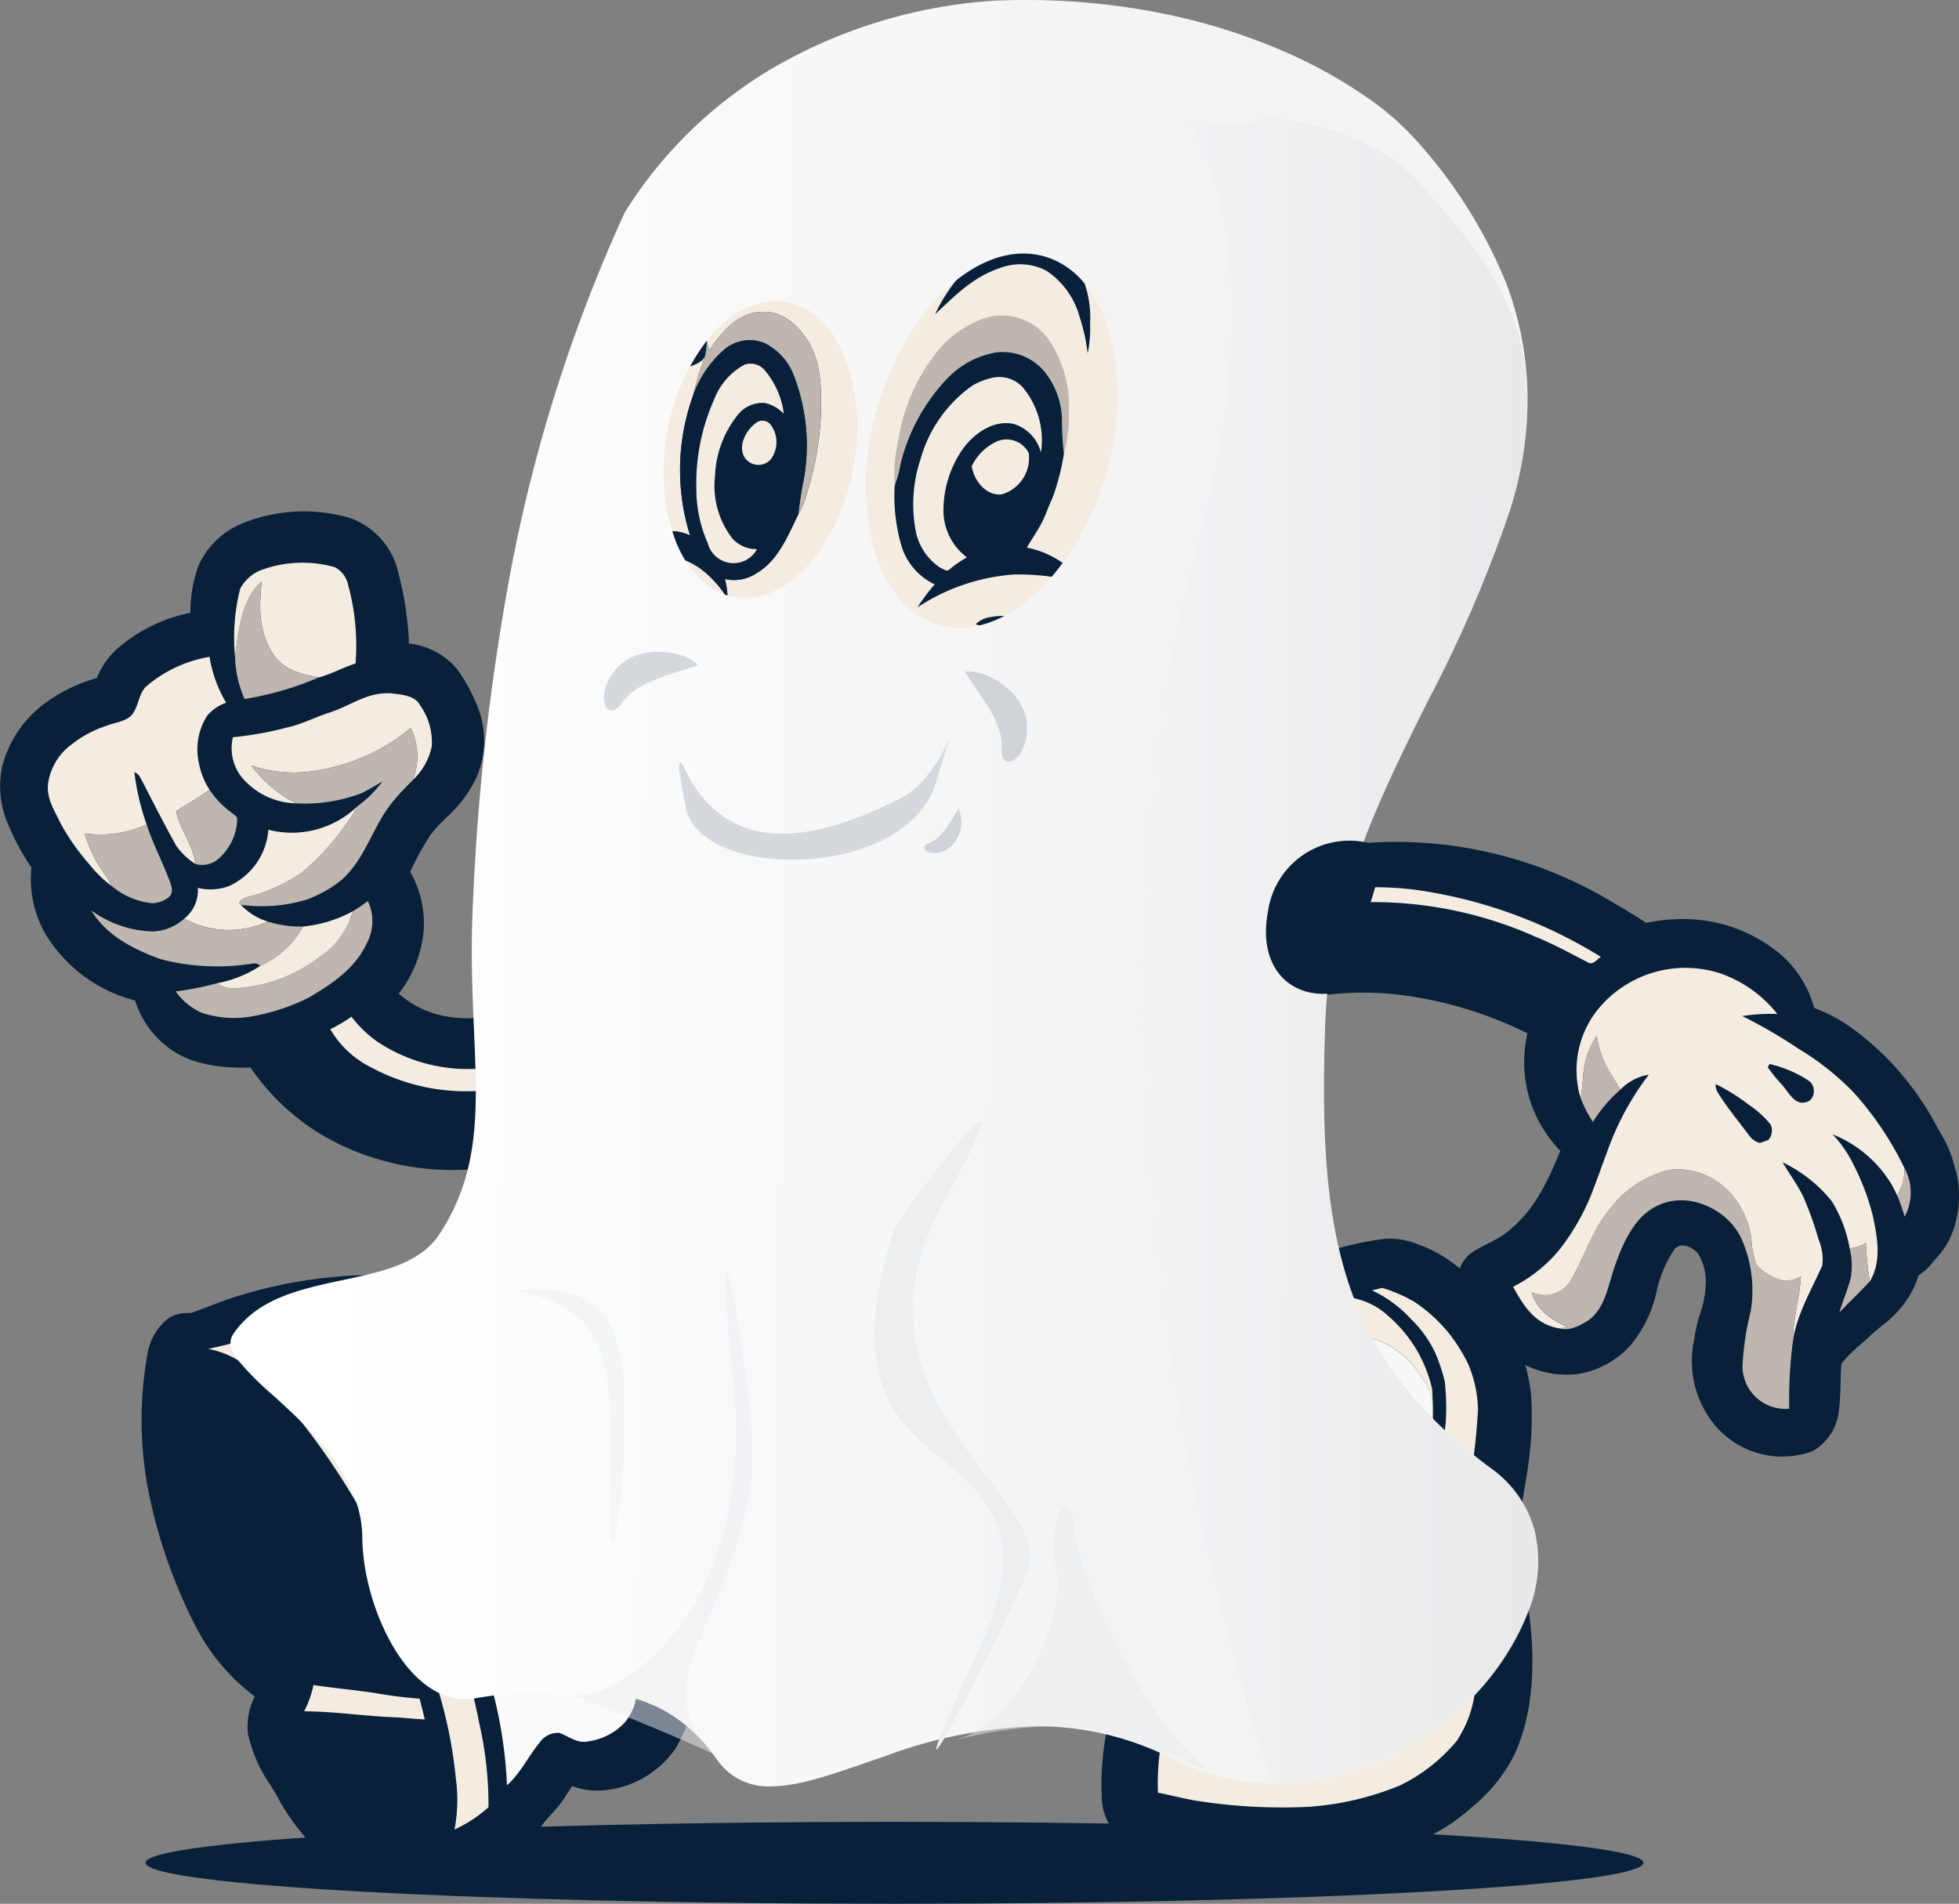
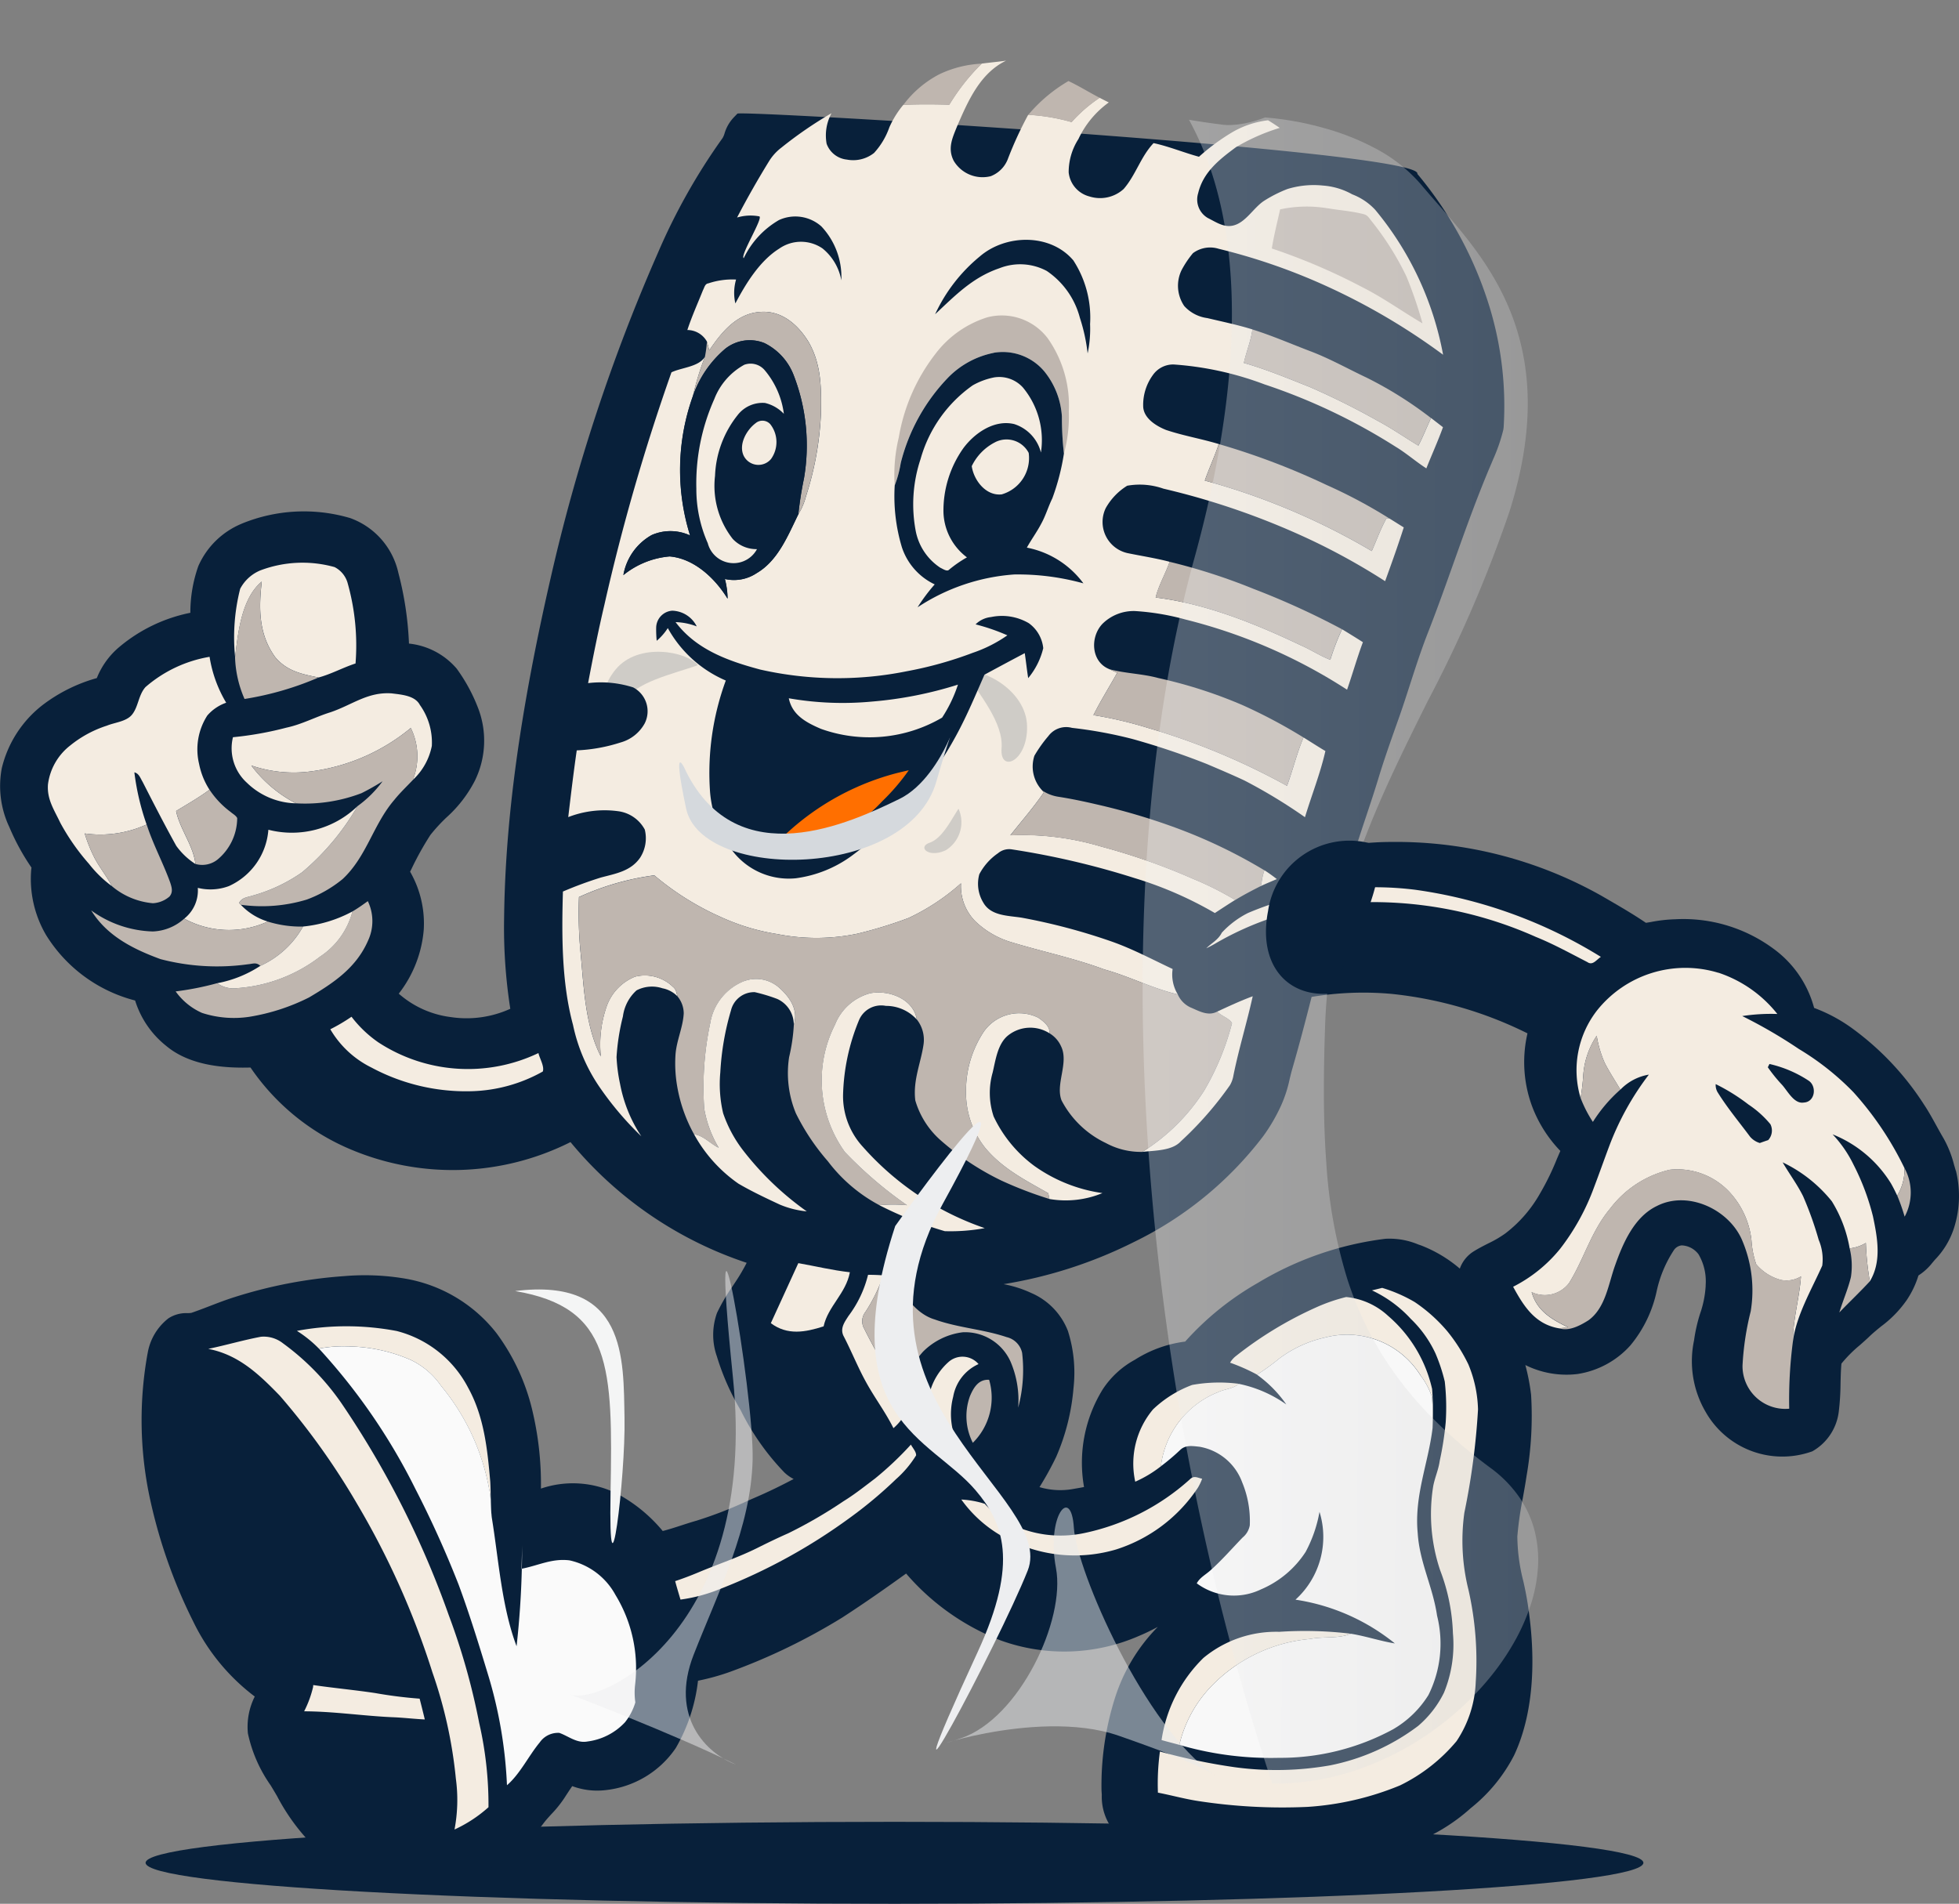
<svg xmlns="http://www.w3.org/2000/svg" width="180.358" height="175.288" viewBox="0 0 180.358 175.288">
  <rect x="0" y="0" width="180.358" height="175.288" fill="#808080" stroke="none" />
  <defs>
    <linearGradient id="linear-gradient" x1="0.664" y1="0.476" x2="0.075" y2="0.468" gradientUnits="objectBoundingBox">
      <stop offset="0" stop-color="#f4f4f5" />
      <stop offset="1" stop-color="#fff" />
    </linearGradient>
    <linearGradient id="linear-gradient-2" x1="0.035" y1="0.436" x2="1.351" y2="0.445" gradientUnits="objectBoundingBox">
      <stop offset="0" stop-color="#f5f5f6" />
      <stop offset="1" stop-color="#c1c1c1" />
    </linearGradient>
  </defs>
  <g id="Group_385" data-name="Group 385" transform="translate(-636.325 -160)">
    <g id="Group_55" data-name="Group 55" transform="translate(636.325 160)">
      <g id="Group_38" data-name="Group 38" transform="translate(0 5.593)">
        <path id="Path_582" data-name="Path 582" d="M567.956,332.712c0,2.084-30.869,3.773-68.949,3.773s-68.948-1.689-68.948-3.773,30.869-3.773,68.948-3.773,68.949,1.689,68.949,3.773" transform="translate(-416.654 -166.79)" fill="#08203a" />
        <path id="Path_583" data-name="Path 583" d="M595.5,269.276c-.054-.175-.1-.349-.154-.519a9.968,9.968,0,0,0-.958-2.427c-.223-.377-.434-.76-.646-1.144-.346-.627-.7-1.277-1.113-1.908l-.035-.051a26.142,26.142,0,0,0-6.627-7.043,14.5,14.5,0,0,0-3.507-1.881,9.892,9.892,0,0,0-3.786-5.482,13.958,13.958,0,0,0-9.019-2.68,13.643,13.643,0,0,0-2.215.25l-.464.077c-1.161-.789-2.372-1.492-3.548-2.174l-.538-.312a38.533,38.533,0,0,0-19.278-4.962,28.306,28.306,0,0,0-3.231.189c.273-.861.558-1.719.84-2.561.4-1.2.815-2.448,1.188-3.688.491-1.606,1.067-3.228,1.624-4.8l.129-.365c.4-1.113.759-2.237,1.111-3.325.476-1.471.968-2.991,1.526-4.442.877-2.227,1.688-4.5,2.473-6.707,1.089-3.056,2.215-6.217,3.525-9.26l.108-.262a15.99,15.99,0,0,0,.941-2.729l.029-.216a31.27,31.27,0,0,0-1.262-10.979,35.122,35.122,0,0,0-6.681-12.364c.641-2.145-63.339-5.96-62.61-5.536-.128.128-.254.257-.375.389a3.626,3.626,0,0,0-.8,1.422,1.892,1.892,0,0,1-.183.428,56.37,56.37,0,0,0-5.96,10.587,166.072,166.072,0,0,0-9.865,29.911c-2.823,12.31-4.185,22.26-4.287,31.323a48.493,48.493,0,0,0,.57,8.348,9.729,9.729,0,0,1-5.494.761,8.917,8.917,0,0,1-4.775-2.154,11.05,11.05,0,0,0,2.3-5.878,9.558,9.558,0,0,0-1.256-5.353l.135-.267a27.4,27.4,0,0,1,1.741-3.124,15.748,15.748,0,0,1,1.464-1.594,11.736,11.736,0,0,0,2.63-3.405,8.366,8.366,0,0,0,.274-6.719l-.02-.051a15.731,15.731,0,0,0-1.934-3.535,6.684,6.684,0,0,0-4.393-2.307,30.4,30.4,0,0,0-.979-6.519,6.954,6.954,0,0,0-4.451-5.043l-.067-.018a15.055,15.055,0,0,0-9.887.532l-.057.027a7.47,7.47,0,0,0-3.951,3.881,12.818,12.818,0,0,0-.736,4.305,14.616,14.616,0,0,0-6.512,3.124,7.231,7.231,0,0,0-2.1,2.888,14.735,14.735,0,0,0-5.023,2.505,10.436,10.436,0,0,0-3.727,5.8,8.836,8.836,0,0,0,.705,5.431,20.75,20.75,0,0,0,2.027,3.707l0,.026c-.008.067-.016.136-.024.208a10.2,10.2,0,0,0,1.324,5.9l.027.049a13.636,13.636,0,0,0,8.218,6.06,8.58,8.58,0,0,0,2.852,4.171c2.182,1.831,5.328,2.067,7.772,2a20.994,20.994,0,0,0,9.26,7.555,24.146,24.146,0,0,0,20.2-.69,35.531,35.531,0,0,0,16.219,11.115c-.093.19-.2.389-.318.593l-.113.2c-.254.448-.548.89-.859,1.358a17.2,17.2,0,0,0-1.443,2.469,5.968,5.968,0,0,0,0,4.023l.017.061a22.407,22.407,0,0,0,2.165,4.87,22.644,22.644,0,0,0,4.031,5.737,3.555,3.555,0,0,0,.846.594c-1.24.658-2.406,1.219-3.539,1.705l-.629.276a38.185,38.185,0,0,1-4.791,1.862c-.481.137-.949.289-1.415.44-.574.186-1.126.365-1.68.506a14.081,14.081,0,0,0-4.159-3.414,9.125,9.125,0,0,0-7.054-.491,29.266,29.266,0,0,0-.693-6.767l-.015-.061a19.49,19.49,0,0,0-3.389-7.491,13.589,13.589,0,0,0-8.445-5.022,22.32,22.32,0,0,0-5.583-.221,43.178,43.178,0,0,0-9.985,1.9c-.822.254-1.616.56-2.385.856-.576.222-1.121.431-1.693.627a2.535,2.535,0,0,1-.35.024,3,3,0,0,0-1.751.474,5.134,5.134,0,0,0-1.917,3.2l-.011.047a34.437,34.437,0,0,0,.091,12.733,47.79,47.79,0,0,0,4.122,11.957,19.012,19.012,0,0,0,5.657,6.89,6.209,6.209,0,0,0-.632,3.389,13.032,13.032,0,0,0,2.094,4.787c.206.338.406.675.6,1.008a18.9,18.9,0,0,0,4.139,5.322c2.637,2.189,5.158,3.376,7.492,3.528a9.076,9.076,0,0,0,.927.047,12.461,12.461,0,0,0,5.292-1.282l.053-.028c.245-.13.491-.258.737-.387.743-.387,1.51-.788,2.253-1.252l.053-.034a15.156,15.156,0,0,0,3.586-3.437c.209-.28.455-.549.715-.833a10.617,10.617,0,0,0,1.173-1.451c.228-.354.479-.739.746-1.128a6.579,6.579,0,0,0,3.011.374,8.972,8.972,0,0,0,6.521-3.879,15.959,15.959,0,0,0,2.048-6.2,20.9,20.9,0,0,0,2.943-.815A56.422,56.422,0,0,0,493,310.423c2.116-1.371,4.163-2.815,5.863-4.041a21.961,21.961,0,0,0,8.716,6.161,17.2,17.2,0,0,0,12.8-.451c.576-.24,1.125-.515,1.658-.8a16.344,16.344,0,0,0-3.984,6.672,26.666,26.666,0,0,0-1.2,8.385l.026.4a4.985,4.985,0,0,0,1.027,3.223l.147.135a11.5,11.5,0,0,0,5.056,2.063c.258.058.519.116.814.184a53.764,53.764,0,0,0,8.046.908,34.248,34.248,0,0,0,13.445-2,16.709,16.709,0,0,0,5.435-3.282,14.955,14.955,0,0,0,3.992-4.866c1.976-4.224,1.855-9.312,1.409-12.8a30.084,30.084,0,0,0-.568-3.251,17.15,17.15,0,0,1-.545-4.091,31.571,31.571,0,0,1,.506-3.549c.118-.66.241-1.342.341-2.017a32.315,32.315,0,0,0,.419-7.485,19.273,19.273,0,0,0-.529-2.737,8.5,8.5,0,0,0,4.8.827,8.2,8.2,0,0,0,4.857-2.62,11.6,11.6,0,0,0,2.443-5.049,11.171,11.171,0,0,1,1.6-3.775,1,1,0,0,1,.691-.4,2.029,2.029,0,0,1,1.563.836,4.919,4.919,0,0,1,.647,2.818l0,.088a9.331,9.331,0,0,1-.5,2.506,14.823,14.823,0,0,0-.571,2.509,9.245,9.245,0,0,0,1.07,6.578,8.119,8.119,0,0,0,9.693,3.671l.125-.043.114-.066a4.864,4.864,0,0,0,2.33-3.642,23.394,23.394,0,0,0,.157-2.569c.016-.625.029-1.22.082-1.8a12.117,12.117,0,0,1,1.686-1.692c.3-.266.6-.529.882-.8.344-.332.706-.627,1.09-.939a10.366,10.366,0,0,0,2.35-2.413,8.465,8.465,0,0,0,1.081-2.267l.1-.07a5.117,5.117,0,0,0,1.051-.943c.121-.149.247-.3.372-.445a7.468,7.468,0,0,0,1.747-2.9,9.692,9.692,0,0,0,.177-5.307m-80.256,29.135c-.262.056-.537.1-.808.148l-.159.028a6.708,6.708,0,0,1-3.145-.164,28.564,28.564,0,0,0,1.543-2.8,19.961,19.961,0,0,0,1.588-6.314,12.7,12.7,0,0,0-.516-5.272,6.281,6.281,0,0,0-3.4-3.5,10.434,10.434,0,0,0-2.524-.8,41.528,41.528,0,0,0,11.969-3.864A33.2,33.2,0,0,0,531.75,266.1a16.258,16.258,0,0,0,1.61-2.753,11.933,11.933,0,0,0,.816-2.5c.077-.314.153-.625.239-.925.562-1.945,1.119-4.018,1.781-6.634a29.114,29.114,0,0,1,7.31-.282,36.463,36.463,0,0,1,12.565,3.639,11.721,11.721,0,0,0,.447,6.777,12.034,12.034,0,0,0,2.579,4.049c-.106.242-.21.484-.315.727a23.62,23.62,0,0,1-1.585,3.239,12.071,12.071,0,0,1-3.141,3.611l-.055.04a10.263,10.263,0,0,1-1.548.9c-.451.23-.919.468-1.383.761l-.052.034a3.082,3.082,0,0,0-1.177,1.522,12.285,12.285,0,0,0-3.592-2.143l-.25-.085a6.812,6.812,0,0,0-3.009-.518,29.833,29.833,0,0,0-11.748,4.065,26.731,26.731,0,0,0-6.687,5.4,11.232,11.232,0,0,0-4.628,1.673,8.245,8.245,0,0,0-2.953,2.711,12.859,12.859,0,0,0-1.731,9" transform="translate(-415.441 -167.093)" fill="#08203a" />
        <path id="Path_592" data-name="Path 592" d="M512.737,152.178c-2.368,1.144-3.483,3.692-4.47,5.971-.44,1.1-.935,2.074-.336,3.245a3.092,3.092,0,0,0,3.4,1.416,2.742,2.742,0,0,0,1.609-1.656,34.287,34.287,0,0,1,1.847-4,18.086,18.086,0,0,1,3.992.671,13.544,13.544,0,0,1,2.582-2.238c.28.149.564.289.846.43a8.682,8.682,0,0,0-2.794,3.368,5.643,5.643,0,0,0-.9,3.069,2.561,2.561,0,0,0,1.9,2.216,3.23,3.23,0,0,0,3.158-.68c1.12-1.283,1.567-2.97,2.758-4.229,1.432.31,2.774.874,4.181,1.257a19.48,19.48,0,0,1,3.163-2.315,8.6,8.6,0,0,1,3.194-1.044c.367.22.722.457,1.077.7a18.421,18.421,0,0,0-4.022,1.773c-1.527,1.13-3.024,2.293-3.488,4.243a1.965,1.965,0,0,0,.886,2.28c.786.39,1.546.951,2.46.662,1.077-.327,1.781-1.622,2.714-2.236a12.17,12.17,0,0,1,2.157-1.092,8.239,8.239,0,0,1,3.269-.32,6.488,6.488,0,0,1,2.7.81,5.6,5.6,0,0,1,2.117,1.426,29.173,29.173,0,0,1,6.248,13.343,59.532,59.532,0,0,0-10.855-6.372,55.51,55.51,0,0,0-9.8-3.382,2.647,2.647,0,0,0-2.374.4,8.982,8.982,0,0,0-1.058,1.58,3.31,3.31,0,0,0,.255,3.287,3.466,3.466,0,0,0,2.122,1.111c1.392.332,2.789.618,4.157,1.044-.139,1.068-.558,2.037-.789,3.086,2.06.585,4.023,1.407,6.011,2.191a68.335,68.335,0,0,1,6.342,3.157c1.286.685,2.47,1.515,3.712,2.264.441-.824.769-1.7,1.172-2.538.367.279.729.563,1.094.843-.461,1.281-1.03,2.525-1.531,3.791-.976-.627-1.842-1.4-2.841-2a54.677,54.677,0,0,0-12.081-5.741,29.293,29.293,0,0,0-8.339-1.825,2.278,2.278,0,0,0-1.922.98,4.665,4.665,0,0,0-.888,2.841c.007,1.114,1.189,1.841,2.1,2.205,1.586.535,3.253.812,4.858,1.3-.374,1.144-.889,2.227-1.284,3.362a62.54,62.54,0,0,1,15.372,6.492c.445-1.007.826-2.07,1.361-3.031l.266.033c.442.265.876.549,1.319.819-.531,1.661-1.122,3.311-1.717,4.951a60.5,60.5,0,0,0-6.551-3.661,68.662,68.662,0,0,0-13.856-4.856,6.584,6.584,0,0,0-3.338-.272,5.685,5.685,0,0,0-1.977,2.062,2.937,2.937,0,0,0,2,4.142c1.3.268,2.6.464,3.885.8-.379,1.113-1.011,2.147-1.286,3.29,4.565.551,9.182,2.408,13.313,4.377.947.406,1.807.987,2.768,1.359a21.4,21.4,0,0,1,1.082-2.814c.641.393,1.283.786,1.915,1.19-.537,1.441-.954,2.923-1.458,4.375a49.274,49.274,0,0,0-14.9-6.467,22.637,22.637,0,0,0-4.607-.774,4.084,4.084,0,0,0-2.983,1.145c-1.183,1.194-1.11,3.516.594,4.2.244.115.488.225.732.337-.72,1.3-1.519,2.567-2.187,3.9a36.876,36.876,0,0,1,5.025,1.179,62.84,62.84,0,0,1,12.8,5.332c.537-1.474.907-3.013,1.518-4.455.67.416,1.332.848,2.012,1.25-.469,2.068-1.268,4.065-1.88,6.093a48.871,48.871,0,0,0-5.565-3.376c-1.143-.537-2.311-1.028-3.473-1.524a68.636,68.636,0,0,0-6.84-2.3,40.205,40.205,0,0,0-5.573-1.026,2.035,2.035,0,0,0-2.175.758,12.1,12.1,0,0,0-1.284,1.808,3.2,3.2,0,0,0,.708,3.184l.157.191c-.931,1.381-2.046,2.64-3.076,3.946a25.313,25.313,0,0,1,8.388,1.047,58.119,58.119,0,0,1,8.423,2.959,28.823,28.823,0,0,1,3.887,1.949c-.632.39-1.247.8-1.873,1.207a34.692,34.692,0,0,0-7.384-3.216,74.6,74.6,0,0,0-11.324-2.648,1.592,1.592,0,0,0-1.253.355,5.4,5.4,0,0,0-1.726,1.94,3.331,3.331,0,0,0,.379,2.627c.715,1.237,2.33,1.173,3.561,1.377a55.783,55.783,0,0,1,8.277,2.2c1.948.69,3.724,1.648,5.582,2.518a3.515,3.515,0,0,0,.474,2.339c-2.335-.543-4.442-1.654-6.755-2.294-2.869-1.07-5.854-1.668-8.773-2.573a8.135,8.135,0,0,1-3.119-1.868,4.6,4.6,0,0,1-1.313-3.492,19.862,19.862,0,0,1-4.832,3.194,40.218,40.218,0,0,1-4.7,1.442,18.525,18.525,0,0,1-7.379.036,19.851,19.851,0,0,1-5.266-1.6,25.434,25.434,0,0,1-6.058-3.808,24.111,24.111,0,0,0-6.936,2,38.93,38.93,0,0,0,.115,4.785c.329,3.244.389,6.937,1.9,9.89a10.594,10.594,0,0,1,.575-4.725,4.591,4.591,0,0,1,2.571-2.621,3.72,3.72,0,0,1,3.5.944c.293.228.305.533.407.867a2.615,2.615,0,0,0-1.38-.74,3.076,3.076,0,0,0-2.386.191,3.9,3.9,0,0,0-1.255,2.4,20.143,20.143,0,0,0-.587,3.744,15.186,15.186,0,0,0,.329,2.494,13.075,13.075,0,0,0,1.953,4.8,29.175,29.175,0,0,1-3.691-4.31,15.88,15.88,0,0,1-2.6-5.951c-1.055-3.9-1.042-8.26-.928-12.276a36.055,36.055,0,0,1,3.489-1.288c1.369-.368,2.747-.576,3.616-1.825a3.307,3.307,0,0,0,.431-2.594,3.262,3.262,0,0,0-2.465-1.691,9.239,9.239,0,0,0-4.581.545c.243-2.053.487-4.1.783-6.145a15.2,15.2,0,0,0,4.022-.723,3.646,3.646,0,0,0,2.235-1.763,2.478,2.478,0,0,0-1.067-3.313,9.76,9.76,0,0,0-4.145-.392c.457-2.423.942-4.845,1.508-7.246a189.968,189.968,0,0,1,6.167-21.371c.956-.453,2.5-.494,3.08-1.424a25.651,25.651,0,0,0-1.106,3.617,20.212,20.212,0,0,0-.255,12.826,4.3,4.3,0,0,0-3.532-.039,5.25,5.25,0,0,0-2.609,3.69,7.8,7.8,0,0,1,4.262-1.72c2.26.192,4.2,2.033,5.332,3.891a7.458,7.458,0,0,0-.248-1.814,3.754,3.754,0,0,0,2.928-.542c1.967-1.149,2.879-3.472,3.838-5.423a6.124,6.124,0,0,0,.693-1.639,28.72,28.72,0,0,0,1.378-7.58c.042-2.336.064-4.541-1.132-6.631-.983-1.605-2.5-2.95-4.505-2.769-2.136.156-3.54,1.894-4.645,3.54-.069-.274-.14-.547-.216-.819a2.076,2.076,0,0,0-1.8-1.06c.409-1.247.952-2.447,1.437-3.663.135-.245.177-.59.5-.633a6.919,6.919,0,0,1,2.549-.35,4.376,4.376,0,0,0-.066,2.2c.961-1.826,2.247-3.925,4.029-5.041a3.5,3.5,0,0,1,3.991-.026,4.889,4.889,0,0,1,1.736,2.937,6.788,6.788,0,0,0-1.84-4.966,3.607,3.607,0,0,0-3.9-.582,8.084,8.084,0,0,0-3.246,3.51c-.367-.218,1.833-3.744,1.432-3.849a4.311,4.311,0,0,0-2.045.107q1.388-2.661,2.964-5.217a4.619,4.619,0,0,1,1.118-1.221,37.189,37.189,0,0,1,4.614-3.168,4.3,4.3,0,0,0-.452,2.809,2.222,2.222,0,0,0,1.868,1.462,3.092,3.092,0,0,0,2.5-.611,6.833,6.833,0,0,0,1.411-2.366,8.742,8.742,0,0,1,1.285-2.066c1.411-.058,2.818-.053,4.231-.01a19.3,19.3,0,0,1,2.985-3.784c.741-.1,1.485-.162,2.226-.269" transform="translate(-420.124 -152.178)" fill="#f4ece1" />
        <path id="Path_593" data-name="Path 593" d="M513.352,152.47a19.36,19.36,0,0,0-2.985,3.784c-1.414-.042-2.82-.047-4.231.01a9.717,9.717,0,0,1,3.32-2.821,10.12,10.12,0,0,1,3.9-.973" transform="translate(-422.965 -152.202)" fill="#bfb6af" />
        <path id="Path_594" data-name="Path 594" d="M522.373,154.213c.982.461,1.908,1.044,2.874,1.544A13.517,13.517,0,0,0,522.665,158a18.03,18.03,0,0,0-3.992-.671,14.1,14.1,0,0,1,3.7-3.112" transform="translate(-424.006 -152.346)" fill="#bfb6af" />
-         <path id="Path_595" data-name="Path 595" d="M541.187,157.809c.2.1.4.211.6.317a8.631,8.631,0,0,0-3.194,1.044,19.541,19.541,0,0,0-3.163,2.316c-1.407-.383-2.748-.947-4.181-1.258a7.451,7.451,0,0,1,2.594-1.719,22.142,22.142,0,0,0,7.342-.7" transform="translate(-425.049 -152.643)" fill="#bfb6af" />
        <path id="Path_596" data-name="Path 596" d="M548.262,166.968c1.1.19,2.239.263,3.32.545.369.085.511.376.735.649a26.458,26.458,0,0,1,3.2,5.082,37.821,37.821,0,0,1,1.48,4.323c-1.877-1.1-3.586-2.345-5.543-3.332a56.082,56.082,0,0,0-8.328-3.562c.192-1.21.5-2.4.762-3.6a11.656,11.656,0,0,1,4.371-.1" transform="translate(-426.034 -153.387)" fill="#bfb6af" />
        <path id="Path_597" data-name="Path 597" d="M522.026,172.011a9.674,9.674,0,0,1,1.564,5.9,10.963,10.963,0,0,1-.225,2.7,16.421,16.421,0,0,0-.714-3.279,7.5,7.5,0,0,0-3.047-4.313,5.193,5.193,0,0,0-4.366-.25c-2.476.845-4.064,2.508-5.914,4.234a15.06,15.06,0,0,1,4.119-5.326c2.383-2.047,6.461-2.134,8.583.343" transform="translate(-423.23 -153.663)" fill="#08203a" />
        <path id="Path_598" data-name="Path 598" d="M491.149,177.394c2.007-.182,3.523,1.163,4.505,2.769,1.2,2.091,1.174,4.3,1.132,6.631a28.728,28.728,0,0,1-1.378,7.58,6.132,6.132,0,0,1-.693,1.639,33.239,33.239,0,0,1,.518-3.3,17.907,17.907,0,0,0-.956-9.518,5.474,5.474,0,0,0-2.694-2.944,3.623,3.623,0,0,0-3.6.53,10.033,10.033,0,0,0-2.979,4.36,25.793,25.793,0,0,1,1.106-3.616,10.122,10.122,0,0,0,.182-1.412c.076.272.147.545.216.82,1.105-1.647,2.509-3.385,4.645-3.541" transform="translate(-421.212 -154.261)" fill="#bfb6af" />
        <path id="Path_599" data-name="Path 599" d="M519.295,179.768a10.734,10.734,0,0,1,1.994,6.819,12.843,12.843,0,0,1-.45,3.877,29.806,29.806,0,0,1-.184-3.406,7.292,7.292,0,0,0-1.627-4.173,4.986,4.986,0,0,0-4.659-1.7,8.069,8.069,0,0,0-4.137,2.216,17.416,17.416,0,0,0-4.42,7.924,10.046,10.046,0,0,1-.554,2.06,14.684,14.684,0,0,1,.382-4.431,17.2,17.2,0,0,1,3.39-7.7,9.559,9.559,0,0,1,4.751-3.339,5.3,5.3,0,0,1,5.514,1.861" transform="translate(-422.888 -154.29)" fill="#bfb6af" />
        <path id="Path_600" data-name="Path 600" d="M541.1,179.146c1.847.578,3.613,1.353,5.421,2.037,1.752.671,3.414,1.608,5.119,2.411a35.6,35.6,0,0,1,5.909,3.712c-.4.843-.731,1.714-1.172,2.537-1.242-.749-2.427-1.579-3.712-2.263a68.4,68.4,0,0,0-6.342-3.158c-1.988-.783-3.952-1.605-6.011-2.191.23-1.048.649-2.018.789-3.086" transform="translate(-425.801 -154.407)" fill="#bfb6af" />
        <path id="Path_601" data-name="Path 601" d="M491,180.488a5.471,5.471,0,0,1,2.694,2.944,17.919,17.919,0,0,1,.956,9.518,32.946,32.946,0,0,0-.518,3.3c-.959,1.951-1.871,4.275-3.838,5.423a3.759,3.759,0,0,1-2.929.542,7.419,7.419,0,0,1,.249,1.814c-1.133-1.859-3.07-3.7-5.332-3.891a7.806,7.806,0,0,0-4.261,1.719,5.25,5.25,0,0,1,2.609-3.689,4.3,4.3,0,0,1,3.532.038,20.206,20.206,0,0,1,.256-12.826,10.024,10.024,0,0,1,2.978-4.36,3.622,3.622,0,0,1,3.6-.53" transform="translate(-420.633 -154.496)" fill="#08203a" />
        <path id="Path_602" data-name="Path 602" d="M514.372,181.484a4.989,4.989,0,0,1,4.659,1.705,7.281,7.281,0,0,1,1.626,4.173,30.082,30.082,0,0,0,.185,3.405,21.251,21.251,0,0,1-1.07,4.125c-.374.758-.6,1.566-1.009,2.309-.4.77-.914,1.464-1.333,2.222a8.475,8.475,0,0,1,5.207,3.29,22.626,22.626,0,0,0-6.367-.819,18.482,18.482,0,0,0-8.9,3.022,16.463,16.463,0,0,1,1.576-2.108,5.781,5.781,0,0,1-3.021-3.417,16.294,16.294,0,0,1-.66-5.7,10.15,10.15,0,0,0,.554-2.06,17.413,17.413,0,0,1,4.42-7.925,8.066,8.066,0,0,1,4.136-2.216" transform="translate(-422.891 -154.594)" fill="#08203a" />
        <path id="Path_603" data-name="Path 603" d="M489.757,182.686a1.7,1.7,0,0,1,1.9.514,7.748,7.748,0,0,1,1.75,4,3.486,3.486,0,0,0-1.738-1,2.9,2.9,0,0,0-2.522,1.123,9.529,9.529,0,0,0-2.076,5.584,7.92,7.92,0,0,0,1.627,5.809,2.981,2.981,0,0,0,2.235.943,2.45,2.45,0,0,1-4.531-.548,12.292,12.292,0,0,1-1.052-5.022A19.036,19.036,0,0,1,487,185.85a6.123,6.123,0,0,1,2.758-3.164" transform="translate(-421.24 -154.691)" fill="#f4ece1" />
        <path id="Path_604" data-name="Path 604" d="M514.519,183.967a2.943,2.943,0,0,1,2.7.916,7.592,7.592,0,0,1,1.662,5.992,3.7,3.7,0,0,0-2.452-2.617c-1.823-.443-3.639.805-4.683,2.207a9.938,9.938,0,0,0-1.84,5.868,5.39,5.39,0,0,0,2.164,4.195,10.951,10.951,0,0,0-1.672,1.158c-.193.163-.578-.118-.774-.2a5.232,5.232,0,0,1-2.268-3.374,13.178,13.178,0,0,1,.443-6.636,12.377,12.377,0,0,1,4.8-6.787,6.517,6.517,0,0,1,1.92-.72" transform="translate(-423.046 -154.802)" fill="#f4ece1" />
        <path id="Path_605" data-name="Path 605" d="M491.2,188.526a.972.972,0,0,1,1.335.1,2.673,2.673,0,0,1,.073,3.206,1.514,1.514,0,0,1-2.515-.291c-.5-1.045.26-2.387,1.106-3.013" transform="translate(-421.621 -155.165)" fill="#f4ece1" />
        <path id="Path_606" data-name="Path 606" d="M515.152,190.444a2.3,2.3,0,0,1,3.091.982,3.482,3.482,0,0,1-2.485,3.82c-1.448.163-2.57-1.291-2.758-2.6a4.811,4.811,0,0,1,2.151-2.2" transform="translate(-423.535 -155.32)" fill="#f4ece1" />
        <path id="Path_607" data-name="Path 607" d="M537.677,190.65l.028.007a66.129,66.129,0,0,1,9.9,3.76,46.212,46.212,0,0,1,5.791,3.089l-.265-.033c-.535.961-.916,2.025-1.362,3.031a62.6,62.6,0,0,0-15.371-6.491c.4-1.135.909-2.219,1.283-3.363" transform="translate(-425.476 -155.358)" fill="#bfb6af" />
        <path id="Path_608" data-name="Path 608" d="M532.786,202.478l.047.012a54.459,54.459,0,0,1,7.642,2.472,71.67,71.67,0,0,1,8.145,3.716,21.292,21.292,0,0,0-1.082,2.815c-.962-.372-1.821-.951-2.768-1.359-4.131-1.968-8.748-3.824-13.313-4.376.274-1.142.906-2.177,1.286-3.29Z" transform="translate(-425.066 -156.335)" fill="#bfb6af" />
        <path id="Path_609" data-name="Path 609" d="M448.182,202.957a2.371,2.371,0,0,1,1.2,1.421,21.183,21.183,0,0,1,.744,7.46c-1.162.379-2.223.971-3.4,1.291-1.549-.305-2.943-.6-4-1.88-1.525-2.1-1.516-4.48-1.233-6.952-1.868,1.563-2.181,4.71-2.453,6.967a18.151,18.151,0,0,1,.464-6.3,3.7,3.7,0,0,1,1.851-1.693,10.984,10.984,0,0,1,6.83-.31" transform="translate(-417.393 -156.343)" fill="#f4ece1" />
        <path id="Path_610" data-name="Path 610" d="M441.494,204.452c-.282,2.472-.292,4.857,1.233,6.953,1.058,1.283,2.453,1.575,4,1.881a28.345,28.345,0,0,1-6.814,1.977,10.368,10.368,0,0,1-.874-3.844c.272-2.257.585-5.4,2.453-6.967" transform="translate(-417.399 -156.499)" fill="#bfb6af" />
        <path id="Path_611" data-name="Path 611" d="M482.793,207.377a2.6,2.6,0,0,1,2.259,1.445,5.977,5.977,0,0,0-1.949-.394c1.906,2.535,4.839,3.577,7.787,4.367a32.206,32.206,0,0,0,13.48.161,35.013,35.013,0,0,0,6.094-1.7,12.584,12.584,0,0,0,3.187-1.611,18.568,18.568,0,0,0-2.926-1.009,2.353,2.353,0,0,1,1.423-.674,4.888,4.888,0,0,1,3.477.566,3.238,3.238,0,0,1,1.329,2.3,6.8,6.8,0,0,1-1.386,2.757c-.123-.765-.2-1.537-.317-2.3-1.138.6-2.564,1.364-3.709,1.985-.813,1.849-1.593,3.734-2.559,5.513a33.76,33.76,0,0,1-9.668,11.166,11.206,11.206,0,0,1-5.149,2.065,6.532,6.532,0,0,1-5.743-2.422,10.4,10.4,0,0,1-2.143-5.5,24.678,24.678,0,0,1,1.447-10.285,11.088,11.088,0,0,1-5.339-4.829,5.169,5.169,0,0,1-1.021,1.168,10.122,10.122,0,0,1-.049-1.225,1.592,1.592,0,0,1,1.477-1.544" transform="translate(-420.906 -156.741)" fill="#08203a" />
        <path id="Path_612" data-name="Path 612" d="M435.134,212a11.782,11.782,0,0,0,1.531,4.232,4.073,4.073,0,0,0-1.738,1.178,5.76,5.76,0,0,0-.758,4.455,6.814,6.814,0,0,0,.959,2.38c-.98.725-2.034,1.324-3.073,1.957.326,1.646,1.6,3.194,1.775,4.88a6.472,6.472,0,0,1-1.762-1.671c-1.079-1.942-2.09-3.917-3.1-5.895-.2-.331-.334-.777-.757-.871a22.85,22.85,0,0,0,1.127,4.8,10.31,10.31,0,0,1-5.7.825,13.709,13.709,0,0,0,.914,2.271c.478.894,1.122,1.681,1.59,2.583a10.763,10.763,0,0,1-2.114-2.06,20.357,20.357,0,0,1-2.635-3.772c-.561-1.194-1.241-2.148-1.137-3.538a5.4,5.4,0,0,1,2.043-3.579,10.393,10.393,0,0,1,3.384-1.831c.734-.3,1.78-.374,2.3-1,.6-.723.589-1.8,1.247-2.547a12.05,12.05,0,0,1,5.9-2.79" transform="translate(-415.84 -157.124)" fill="#f4ece1" />
        <path id="Path_613" data-name="Path 613" d="M526.665,213.242c1.487.407,3.031.412,4.519.819a43.07,43.07,0,0,1,7.773,2.5,48.461,48.461,0,0,1,5.6,2.975c-.612,1.442-.98,2.981-1.518,4.455a62.831,62.831,0,0,0-12.8-5.331,36.887,36.887,0,0,0-5.026-1.18c.668-1.331,1.468-2.593,2.188-3.9-.244-.112-.488-.223-.732-.337" transform="translate(-424.548 -157.226)" fill="#bfb6af" />
        <path id="Path_614" data-name="Path 614" d="M510.206,214.8a12.808,12.808,0,0,1-1.458,3.036,13.236,13.236,0,0,1-11.16,1.032c-1.335-.575-2.637-1.252-2.955-2.813a28.837,28.837,0,0,0,7.689.3,35.978,35.978,0,0,0,7.884-1.556" transform="translate(-422.011 -157.355)" fill="#f4ece1" />
        <path id="Path_615" data-name="Path 615" d="M453.454,215.678c.867.111,2.119.192,2.571,1.063a5.937,5.937,0,0,1,1.1,3.773,5.794,5.794,0,0,1-1.752,3.133,5.9,5.9,0,0,0-.187-4.786,18.006,18.006,0,0,1-9.069,3.98,12.077,12.077,0,0,1-5.61-.526,11.955,11.955,0,0,0,4.107,3.484,6.669,6.669,0,0,1-4.508-1.888,4.284,4.284,0,0,1-1.29-4.2,31.062,31.062,0,0,0,4.932-.883c1.413-.3,2.645-.978,4.019-1.406,2.029-.68,3.447-1.912,5.685-1.746" transform="translate(-417.368 -157.426)" fill="#f4ece1" />
        <path id="Path_616" data-name="Path 616" d="M455.254,219.149a5.905,5.905,0,0,1,.187,4.787c-.573.605-1.177,1.174-1.7,1.825-1.962,2.28-2.537,5.222-4.768,7.3a11.412,11.412,0,0,1-3.3,1.887,14.232,14.232,0,0,1-6.067.479l-.171-.166c.3-.533.789-.521,1.3-.693a14.863,14.863,0,0,0,4.517-2.138,22.964,22.964,0,0,0,5.1-6.089,10.332,10.332,0,0,0,2.3-2.285,22.1,22.1,0,0,1-1.931,1.092,14.562,14.562,0,0,1-6.042.938,11.961,11.961,0,0,1-4.107-3.483,12.094,12.094,0,0,0,5.611.526,18.014,18.014,0,0,0,9.069-3.981" transform="translate(-417.431 -157.714)" fill="#bfb6af" />
        <path id="Path_617" data-name="Path 617" d="M504.478,223.644c.355-.085.711-.171,1.066-.251a19.672,19.672,0,0,1-2.455,2.866,15.046,15.046,0,0,1-7.041,4.263,5.379,5.379,0,0,1-3.024-.05,23.78,23.78,0,0,1,11.454-6.828" transform="translate(-421.877 -158.065)" fill="#ff6f00" />
        <path id="Path_618" data-name="Path 618" d="M519.795,225.41A3.616,3.616,0,0,0,521.3,226c1.181.183,2.343.429,3.506.7a58.953,58.953,0,0,1,7.221,2.127,47.685,47.685,0,0,1,8.239,3.945,5.371,5.371,0,0,0-.284,1.337l-.22.2c-.741.379-1.479.765-2.19,1.2a29.091,29.091,0,0,0-3.887-1.948,58,58,0,0,0-8.423-2.958,25.313,25.313,0,0,0-8.388-1.047c1.03-1.307,2.145-2.567,3.075-3.947Z" transform="translate(-423.856 -158.232)" fill="#bfb6af" />
        <path id="Path_619" data-name="Path 619" d="M436.2,225.35a8.138,8.138,0,0,0,1.946,2.048c.194.173.485.32.6.559a4.994,4.994,0,0,1-1.818,3.825,2.263,2.263,0,0,1-2.025.4c-.177-1.686-1.449-3.234-1.776-4.881,1.039-.632,2.093-1.231,3.073-1.956" transform="translate(-416.908 -158.227)" fill="#bfb6af" />
        <path id="Path_620" data-name="Path 620" d="M449.894,226.992a23,23,0,0,1-5.1,6.088,14.875,14.875,0,0,1-4.517,2.139c-.516.172-1.009.161-1.3.693l.171.166a5.711,5.711,0,0,0,2.479,1.541,8.6,8.6,0,0,1-7.689-.267,3.3,3.3,0,0,0,1.248-2.833,4.851,4.851,0,0,0,2.862-.163,6.206,6.206,0,0,0,3.636-5.189,8.692,8.692,0,0,0,8.213-2.176" transform="translate(-416.975 -158.363)" fill="#f4ece1" />
        <path id="Path_621" data-name="Path 621" d="M429.648,228.835l.007.017c.593,1.84,1.511,3.518,2.162,5.329.147.452.277.883-.066,1.288a2.535,2.535,0,0,1-1.531.616,6.765,6.765,0,0,1-3.77-1.57c-.468-.9-1.112-1.689-1.59-2.584a13.6,13.6,0,0,1-.914-2.271,10.3,10.3,0,0,0,5.7-.824" transform="translate(-416.147 -158.515)" fill="#bfb6af" />
        <path id="Path_622" data-name="Path 622" d="M542.34,233.428c.393.256.772.526,1.141.815-.554.235-1.1.46-1.645.722l.22-.2a5.364,5.364,0,0,1,.284-1.338" transform="translate(-425.927 -158.895)" fill="#f4ece1" />
        <path id="Path_623" data-name="Path 623" d="M480.5,233.939a25.422,25.422,0,0,0,6.058,3.808,19.855,19.855,0,0,0,5.266,1.6,18.524,18.524,0,0,0,7.379-.036,40.219,40.219,0,0,0,4.7-1.442,19.864,19.864,0,0,0,4.832-3.2,4.6,4.6,0,0,0,1.314,3.493,8.123,8.123,0,0,0,3.118,1.867c2.919.906,5.9,1.5,8.773,2.574,2.314.639,4.42,1.75,6.755,2.3a2.363,2.363,0,0,0,1.138,1.182c.8.336,1.641.855,2.493.4.362.4,1.141.615,1.364,1.068a24.261,24.261,0,0,1-2.549,6.186,18.212,18.212,0,0,1-5.7,5.663,6.755,6.755,0,0,1-3.371-.817,8.9,8.9,0,0,1-4.073-3.919c-.587-1.5.689-3.46-.042-4.976a2.674,2.674,0,0,0-1.082-1.215c.109-.606-.582-1.123-1.018-1.426a3.974,3.974,0,0,0-5.019,1.279,9.837,9.837,0,0,0-1.639,5.426,8.188,8.188,0,0,0,1.771,5.281c1.6,1.915,3.689,2.972,5.8,4.167.038.178.073.358.109.536a36.09,36.09,0,0,1-4.408-1.689,24.669,24.669,0,0,1-5.568-3.682,7.8,7.8,0,0,1-2.37-3.7c-.232-1.864.521-3.479.76-5.17a3.019,3.019,0,0,0-.618-2.283c-.313-1.914-2.592-2.742-4.293-2.418a4.82,4.82,0,0,0-3.232,2.878,11.309,11.309,0,0,0,.9,11.737,37.474,37.474,0,0,0,5.722,4.9,13.606,13.606,0,0,0-2.542,0,14.408,14.408,0,0,1-4.745-4.045,20.5,20.5,0,0,1-2.945-4.41,9.693,9.693,0,0,1-.625-5.179,16.785,16.785,0,0,0,.433-2.956c.458-1.424-.392-2.615-1.42-3.5a3.2,3.2,0,0,0-3.106-.556,5.034,5.034,0,0,0-3.167,3.889,28.568,28.568,0,0,0-.554,7.867,10.425,10.425,0,0,0,1.335,3.609c-.772-.376-1.423-1.143-2.268-1.24a13.91,13.91,0,0,1-1.565-4.469,12.258,12.258,0,0,1-.147-2.88c.093-1.3.69-2.506.756-3.787a2.454,2.454,0,0,0-.573-1.568c-.1-.334-.114-.639-.407-.867a3.72,3.72,0,0,0-3.5-.945,4.6,4.6,0,0,0-2.571,2.622,10.59,10.59,0,0,0-.575,4.724c-1.51-2.953-1.57-6.645-1.9-9.89a38.894,38.894,0,0,1-.116-4.784,24.17,24.17,0,0,1,6.936-2" transform="translate(-420.262 -158.937)" fill="#bfb6af" />
        <path id="Path_624" data-name="Path 624" d="M555.8,235.37a43.923,43.923,0,0,1,17.076,6.178c-.391.235-.747.832-1.238.482-1.575-.808-3.115-1.663-4.76-2.326a36.847,36.847,0,0,0-16.951-3.149,27.892,27.892,0,0,0-12.593,3.789c-.256.15-.518.284-.786.413.5-.5,1.094-.772,1.428-1.437a8.424,8.424,0,0,1,2.417-1.817A29.955,29.955,0,0,1,555.8,235.37" transform="translate(-425.488 -159.037)" fill="#f4ece1" />
        <path id="Path_625" data-name="Path 625" d="M450.768,236.529a4.248,4.248,0,0,1,.021,3.635c-1.093,2.51-3.158,3.884-5.426,5.229a18.9,18.9,0,0,1-5.507,1.786,9.5,9.5,0,0,1-4.351-.358,5.924,5.924,0,0,1-2.429-1.98,26.9,26.9,0,0,0,3.817-.756,2.615,2.615,0,0,0,1.894.45,14.13,14.13,0,0,0,7.571-2.892,7.122,7.122,0,0,0,2.993-4.163c.492-.289.956-.618,1.418-.952" transform="translate(-416.904 -159.151)" fill="#bfb6af" />
        <path id="Path_626" data-name="Path 626" d="M424.6,237.461a10.114,10.114,0,0,0,5.67,1.937,4.56,4.56,0,0,0,2.89-1.18,8.6,8.6,0,0,0,7.689.268,10.2,10.2,0,0,0,3.248.461,8.546,8.546,0,0,1-3.932,3.619c-.367-.36-.691-.184-1.144-.147a20.56,20.56,0,0,1-8.04-.473c-2.5-.915-4.943-2.134-6.383-4.486" transform="translate(-416.201 -159.228)" fill="#bfb6af" />
        <path id="Path_627" data-name="Path 627" d="M449.7,237.567a7.122,7.122,0,0,1-2.992,4.164,14.131,14.131,0,0,1-7.571,2.891,2.617,2.617,0,0,1-1.895-.45,10.872,10.872,0,0,0,3.978-1.6,8.555,8.555,0,0,0,3.932-3.619,12.063,12.063,0,0,0,4.548-1.39" transform="translate(-417.249 -159.237)" fill="#f4ece1" />
        <path id="Path_628" data-name="Path 628" d="M586.248,243.67a11.555,11.555,0,0,1,5.429,3.8,17.543,17.543,0,0,0-3.232.192,45.479,45.479,0,0,1,5.215,3.032,24.679,24.679,0,0,1,5.026,3.983,29.741,29.741,0,0,1,4.694,6.982,4.531,4.531,0,0,1-.668,2.534c-.18-.382-.367-.762-.578-1.129a11.2,11.2,0,0,0-5.369-4.511,11.167,11.167,0,0,1,1.925,2.79,21.971,21.971,0,0,1,1.79,4.757c.414,1.975.822,4.164-.289,5.989a26.141,26.141,0,0,1-.365-3.534,3.742,3.742,0,0,1-1.491.5,12.162,12.162,0,0,0-1.641-4.338,12.987,12.987,0,0,0-4.529-3.586c.609,1.054,1.356,2.044,1.892,3.138a31.924,31.924,0,0,1,1.428,4,4.566,4.566,0,0,1,.328,2.369c-.982,2.2-2.383,4.57-2.7,6.96-.006-1.994.6-3.969.739-5.961a2.564,2.564,0,0,1-1.844.325,4.436,4.436,0,0,1-2.278-1.449,8.194,8.194,0,0,1-.436-2.2,7.76,7.76,0,0,0-2.088-4.511,6.563,6.563,0,0,0-5.419-1.987,9.628,9.628,0,0,0-5.49,3.567c-1.764,2.105-2.384,4.594-3.788,6.861a2.809,2.809,0,0,1-3.452.84c.491,1.729,1.849,2.52,3.366,3.243-.284.03-.566.062-.85.087-2.195-.374-3.238-2.02-4.221-3.827a13.266,13.266,0,0,0,4.342-3.512,21.031,21.031,0,0,0,3.11-5.653c.479-1.26.926-2.532,1.4-3.794a25.747,25.747,0,0,1,3.645-6.572,4.717,4.717,0,0,0-2.623,1.385c-.479-.821-1.011-1.617-1.442-2.462a10.057,10.057,0,0,1-.736-2.5,7.438,7.438,0,0,0-1.238,3.63,21.176,21.176,0,0,1-.244,2.108,8.948,8.948,0,0,1,1.531-8.095,10.4,10.4,0,0,1,11.148-3.444" transform="translate(-428.044 -159.703)" fill="#f4ece1" />
        <path id="Path_629" data-name="Path 629" d="M489.776,244.52a3.2,3.2,0,0,1,3.106.557c1.028.888,1.877,2.079,1.42,3.5a2.589,2.589,0,0,0-1.527-2.4,15.633,15.633,0,0,0-2.064-.623,2.19,2.19,0,0,0-2.19,1.679,24.681,24.681,0,0,0-.983,5.71,11.677,11.677,0,0,0,.259,3.752,11.842,11.842,0,0,0,1.756,3.318,27.448,27.448,0,0,0,5.945,5.726,8.487,8.487,0,0,1-2.488-.628c-1.286-.6-2.576-1.208-3.8-1.923a13.347,13.347,0,0,1-4.089-4.547c.845.1,1.5.864,2.269,1.241a10.421,10.421,0,0,1-1.335-3.61,28.577,28.577,0,0,1,.554-7.867,5.034,5.034,0,0,1,3.168-3.889" transform="translate(-421.222 -159.796)" fill="#f4ece1" />
        <path id="Path_630" data-name="Path 630" d="M502.4,245.768c1.7-.325,3.98.5,4.293,2.418a3.818,3.818,0,0,0-2.851-1.255,2.208,2.208,0,0,0-2.459,1.291,19.143,19.143,0,0,0-1.48,6.979,6.892,6.892,0,0,0,1.826,4.708,26.408,26.408,0,0,0,11.219,7.486,17.3,17.3,0,0,1-3.679.279,34.152,34.152,0,0,1-6.022-2.391,13.6,13.6,0,0,1,2.542,0,37.417,37.417,0,0,1-5.722-4.9,11.307,11.307,0,0,1-.9-11.736,4.818,4.818,0,0,1,3.232-2.878" transform="translate(-422.287 -159.909)" fill="#f4ece1" />
        <path id="Path_631" data-name="Path 631" d="M540.289,246.078c-.537,2.437-1.276,4.822-1.771,7.266a2.723,2.723,0,0,1-.317.909,31.9,31.9,0,0,1-4.534,5.184c-.805.879-2.429.836-3.534.969a18.2,18.2,0,0,0,5.7-5.663,24.231,24.231,0,0,0,2.55-6.186c-.223-.452-1-.665-1.364-1.068,1.082-.5,2.151-1,3.269-1.412" transform="translate(-424.956 -159.94)" fill="#f4ece1" />
        <path id="Path_632" data-name="Path 632" d="M519.076,248.19c.436.3,1.127.819,1.018,1.426a3.28,3.28,0,0,0-3.8.206c-.964.777-1.148,2.273-1.418,3.41a6.859,6.859,0,0,0,.09,4.05,12.025,12.025,0,0,0,3.733,4.543,14.233,14.233,0,0,0,6.284,2.511,8.832,8.832,0,0,1-4.882.544c-.035-.178-.071-.358-.108-.536-2.112-1.2-4.2-2.252-5.8-4.167a8.189,8.189,0,0,1-1.771-5.281,9.846,9.846,0,0,1,1.639-5.426,3.974,3.974,0,0,1,5.019-1.279" transform="translate(-423.485 -160.077)" fill="#f4ece1" />
        <path id="Path_633" data-name="Path 633" d="M450.552,248.128a10.9,10.9,0,0,0,2.474,2.363,15.067,15.067,0,0,0,14.738.985c.1.476.572,1.234.4,1.7a14.112,14.112,0,0,1-6.541,1.812,18.416,18.416,0,0,1-9.237-2.181,8.99,8.99,0,0,1-3.784-3.522,16.505,16.505,0,0,0,1.953-1.153" transform="translate(-418.192 -160.11)" fill="#f4ece1" />
        <path id="Path_634" data-name="Path 634" d="M575.611,250.033a10.1,10.1,0,0,0,.736,2.5c.431.846.964,1.641,1.442,2.463a13.75,13.75,0,0,0-2.531,2.977,11.463,11.463,0,0,1-1.129-2.2,21.191,21.191,0,0,0,.244-2.107,7.438,7.438,0,0,1,1.238-3.631" transform="translate(-428.607 -160.267)" fill="#bfb6af" />
        <path id="Path_635" data-name="Path 635" d="M593.072,252.873a10.985,10.985,0,0,1,3.591,1.526c.791.506.627,1.977-.431,2.025-.911.154-1.508-1.116-2.045-1.679a14.438,14.438,0,0,1-1.266-1.57Z" transform="translate(-430.165 -160.502)" fill="#08203a" />
        <path id="Path_636" data-name="Path 636" d="M587.68,254.89a17.8,17.8,0,0,1,3.031,1.888,9.209,9.209,0,0,1,2.014,1.809,1.3,1.3,0,0,1-.205,1.463c-.259.085-.514.175-.769.268a1.88,1.88,0,0,1-.9-.583c-1.022-1.376-2.1-2.659-3-4.113a1.319,1.319,0,0,1-.163-.732" transform="translate(-429.73 -160.669)" fill="#08203a" />
        <path id="Path_637" data-name="Path 637" d="M606.58,263.319a4.684,4.684,0,0,1,.017,4.476,18.2,18.2,0,0,0-.684-1.942,4.537,4.537,0,0,0,.668-2.534" transform="translate(-431.243 -161.366)" fill="#bfb6af" />
        <path id="Path_638" data-name="Path 638" d="M581.945,263.472a6.562,6.562,0,0,1,5.419,1.987,7.764,7.764,0,0,1,2.087,4.511,8.293,8.293,0,0,0,.436,2.2,4.438,4.438,0,0,0,2.278,1.449,2.563,2.563,0,0,0,1.844-.325c-.142,1.992-.745,3.967-.738,5.961a41.134,41.134,0,0,0-.345,6.229,3.94,3.94,0,0,1-4.3-3.953,25.661,25.661,0,0,1,.754-5.011,11.756,11.756,0,0,0-.736-6.419c-1.155-2.927-5.014-4.767-7.909-3.278-2.063.99-3.106,3.391-3.828,5.43-.63,1.729-.874,3.934-2.46,5.088-.745.473-1.83,1.06-2.72.726.284-.026.567-.057.85-.087-1.518-.723-2.877-1.514-3.366-3.243a2.81,2.81,0,0,0,3.453-.84c1.4-2.267,2.023-4.755,3.786-6.861a9.634,9.634,0,0,1,5.491-3.567" transform="translate(-428.199 -161.372)" fill="#bfb6af" />
        <path id="Path_639" data-name="Path 639" d="M602.544,270.836a26.182,26.182,0,0,0,.365,3.534c-.905.983-1.883,1.9-2.808,2.868.329-1.093.805-2.162,1.067-3.261a6.768,6.768,0,0,0-.115-2.64,3.771,3.771,0,0,0,1.491-.5" transform="translate(-430.761 -161.987)" fill="#bfb6af" />
-         <path id="Path_640" data-name="Path 640" d="M495.359,272.863c1.584.28,3.144.66,4.747.838-.362,1.958-2.015,3.131-2.419,4.983-1.688.542-3.329.852-4.858-.294a14.042,14.042,0,0,0,2.531-5.528" transform="translate(-421.861 -162.154)" fill="#f4ece1" />
+         <path id="Path_640" data-name="Path 640" d="M495.359,272.863c1.584.28,3.144.66,4.747.838-.362,1.958-2.015,3.131-2.419,4.983-1.688.542-3.329.852-4.858-.294" transform="translate(-421.861 -162.154)" fill="#f4ece1" />
        <path id="Path_641" data-name="Path 641" d="M502.382,274.035c.467,0,.933.015,1.4.049a15.215,15.215,0,0,1-1.652,3.375,1.38,1.38,0,0,0-.192,1.364,46.87,46.87,0,0,0,2.632,4.67,9.825,9.825,0,0,0,.923,1.717c-.052.713.019,1.426-.033,2.136a4.886,4.886,0,0,1-.748.808c-.726-1.466-1.711-2.764-2.5-4.2-.777-1.394-1.359-2.88-2.1-4.3-.334-.7.109-1.281.471-1.845a10.412,10.412,0,0,0,1.792-3.779" transform="translate(-422.456 -162.251)" fill="#f4ece1" />
        <path id="Path_642" data-name="Path 642" d="M503.946,274.089c.348.033.7.073,1.045.116.684,1.582,1.946,3.435,3.684,3.945,2.151.772,4.476.9,6.621,1.625a1.9,1.9,0,0,1,1.428,1.45,13.452,13.452,0,0,1-.362,5.046,9.026,9.026,0,0,0-.7-4.23,4.585,4.585,0,0,0-4.4-2.712,6.264,6.264,0,0,0-3.657,1.783,7.893,7.893,0,0,0-1.946,4.1,9.7,9.7,0,0,1-.923-1.717,47.142,47.142,0,0,1-2.633-4.67,1.38,1.38,0,0,1,.192-1.364,15.135,15.135,0,0,0,1.652-3.375" transform="translate(-422.621 -162.256)" fill="#bfb6af" />
        <path id="Path_643" data-name="Path 643" d="M551.376,275.581q.48-.114.956-.235a13.618,13.618,0,0,1,3,1.307,14.581,14.581,0,0,1,2.994,2.683,15.439,15.439,0,0,1,1.944,3.056,11.5,11.5,0,0,1,.888,4.152,65.381,65.381,0,0,1-1.257,9.5,18.66,18.66,0,0,0,.377,7.1,29.6,29.6,0,0,1,.67,8.492,10.506,10.506,0,0,1-1.768,5.447,15.789,15.789,0,0,1-5.2,4.071,26.729,26.729,0,0,1-8.528,1.98,50.96,50.96,0,0,1-10.071-.542c-1.248-.192-2.458-.533-3.694-.77a22.07,22.07,0,0,1,.185-3.787,53.816,53.816,0,0,0,6.915,1.449,28.563,28.563,0,0,0,8.755-.175,19.9,19.9,0,0,0,8.1-3.628,9.564,9.564,0,0,0,2.386-3.074,11.688,11.688,0,0,0,.819-5.468,17.721,17.721,0,0,0-1.179-5.8,16.249,16.249,0,0,1-.636-7.73c.149-.8.49-1.525.6-2.335a29.354,29.354,0,0,0,.551-3.553,21.167,21.167,0,0,0-.087-3.751,15.944,15.944,0,0,0-.86-2.6,10.6,10.6,0,0,0-2.265-3.168,11.4,11.4,0,0,0-3.589-2.631" transform="translate(-425.082 -162.36)" fill="#f4ece1" />
        <path id="Path_644" data-name="Path 644" d="M549.609,276.263a6.638,6.638,0,0,1,3.88,1.741,12.489,12.489,0,0,1,4.046,6.723,28.251,28.251,0,0,1,.045,3.59c-.016-.955.031-1.921-.062-2.87a6.983,6.983,0,0,0-1.018-1.928,7.977,7.977,0,0,0-8.824-3.528,11,11,0,0,0-4.2,1.927,21.579,21.579,0,0,1-2.057,1.492,17.382,17.382,0,0,0-2.482-1.1,2.129,2.129,0,0,1,.537-.611,34.775,34.775,0,0,1,7.339-4.459,15.843,15.843,0,0,1,2.8-.973" transform="translate(-425.687 -162.436)" fill="#f4ece1" />
        <path id="Path_645" data-name="Path 645" d="M454.442,279.637A10.289,10.289,0,0,1,461,284.831c1.487,2.676,1.787,5.672,2.051,8.665.064,1.1.021,2.233.135,3.324-.118-.883-.042-1.745-.237-2.621a20.7,20.7,0,0,0-4.42-9.5,7.131,7.131,0,0,0-2.81-2.406,14.806,14.806,0,0,0-5.746-1.238,11.813,11.813,0,0,0-2.7.2,10.97,10.97,0,0,0-2.024-1.632,24.843,24.843,0,0,1,9.186.012" transform="translate(-417.915 -162.679)" fill="#f4ece1" />
        <path id="Path_646" data-name="Path 646" d="M555.924,283.828a7,7,0,0,1,1.018,1.927c.093.95.045,1.916.061,2.87-.379,3.212-1.7,6.221-1.371,9.67.169,2.722,1.393,4.938,1.783,7.614a10.6,10.6,0,0,1-.795,7.311,9.351,9.351,0,0,1-3.248,3.149,21.729,21.729,0,0,1-10.5,2.632,30.031,30.031,0,0,1-8.772-1.075l-.41-.138a11.651,11.651,0,0,1,2.709-5.132,14.406,14.406,0,0,1,9.322-4.6c1.248-.25,2.6,0,3.757-.481,1.371.218,2.685.671,4.053.893a19.046,19.046,0,0,0-9.15-4.03,7.8,7.8,0,0,0,2.211-8.085,12.372,12.372,0,0,1-1.276,3.685,9.155,9.155,0,0,1-4.117,3.455,5.74,5.74,0,0,1-5.909-.559c.3-.551.82-.789,1.291-1.222,1.036-.926,1.963-1.994,2.928-2.993a1.87,1.87,0,0,0,.665-1.127,9.283,9.283,0,0,0-.7-3.955,5.105,5.105,0,0,0-3.937-3.28c-.623-.06-1.248-.187-1.754.28a20.22,20.22,0,0,1-1.8,1.523,8.426,8.426,0,0,1,5.243-6.816c.611-.3,1.422-.325,1.927-.78a11.593,11.593,0,0,1,4.383,1.9,11.308,11.308,0,0,0-2.7-2.74,21.641,21.641,0,0,0,2.058-1.492,11,11,0,0,1,4.2-1.928,7.979,7.979,0,0,1,8.824,3.529" transform="translate(-425.11 -162.744)" fill="#f8f8f8" />
        <path id="Path_647" data-name="Path 647" d="M441.179,280.251a2.857,2.857,0,0,1,2.048.6,22.978,22.978,0,0,1,5.391,5.527,85.473,85.473,0,0,1,9.876,19.514,61.88,61.88,0,0,1,2.8,9.923,33.648,33.648,0,0,1,.855,7.751,12.5,12.5,0,0,1-3.128,2.053,14.564,14.564,0,0,0,.124-4.687,42.006,42.006,0,0,0-2.157-9.779,74.607,74.607,0,0,0-6.947-15.535,65.593,65.593,0,0,0-7.107-9.945c-1.908-1.968-3.788-3.768-6.584-4.308,1.619-.336,3.209-.807,4.83-1.113" transform="translate(-417.176 -162.762)" fill="#f4ece1" />
        <path id="Path_648" data-name="Path 648" d="M447.463,281.424a11.814,11.814,0,0,1,2.7-.2,14.806,14.806,0,0,1,5.745,1.238,7.14,7.14,0,0,1,2.811,2.406,20.7,20.7,0,0,1,4.42,9.5c.193.876.118,1.738.237,2.622.629,3.85.9,8.17,2.28,11.836a81.462,81.462,0,0,0,.506-9.3c-.006.722-.033,1.444-.049,2.169,1.563-.3,2.782-.975,4.415-.776a6.365,6.365,0,0,1,4.233,3.185,12.963,12.963,0,0,1,1.808,8.27,6.277,6.277,0,0,0,.022,1.622,5.408,5.408,0,0,1-.952,1.831,5.707,5.707,0,0,1-3.459,1.771c-.978.183-1.73-.488-2.588-.793a2.051,2.051,0,0,0-1.808.883c-1.023,1.234-1.8,2.89-3.012,3.936a41.005,41.005,0,0,0-1.759-10.236c-.836-2.757-1.691-5.518-2.687-8.22a94.823,94.823,0,0,0-3.98-8.816,55.626,55.626,0,0,0-8.881-12.926" transform="translate(-418.097 -162.845)" fill="#fafafa" />
        <path id="Path_649" data-name="Path 649" d="M513.256,282.935a4.059,4.059,0,0,0-2.332,3,6.368,6.368,0,0,0,.644,4.789,2.615,2.615,0,0,1-2.711-1.937,5.717,5.717,0,0,1,1.655-6.061,1.941,1.941,0,0,1,2.744.206" transform="translate(-423.167 -162.931)" fill="#f4ece1" />
        <path id="Path_650" data-name="Path 650" d="M514.556,284.573a5.851,5.851,0,0,1-1.5,5.8,5.388,5.388,0,0,1-.263-4.3c.329-.779.791-1.565,1.762-1.5" transform="translate(-423.491 -163.122)" fill="#bfb6af" />
        <path id="Path_651" data-name="Path 651" d="M534.636,285.07a14.056,14.056,0,0,1,4.3-.106c-.5.455-1.317.483-1.928.779a8.427,8.427,0,0,0-5.244,6.816,11.016,11.016,0,0,1-2.363,1.419,7.768,7.768,0,0,1,1.636-6.657,10.567,10.567,0,0,1,3.6-2.25" transform="translate(-424.883 -163.146)" fill="#f4ece1" />
        <path id="Path_652" data-name="Path 652" d="M504.93,291.077c.145.292.5.659.476.993a9.689,9.689,0,0,1-1.84,2.181,39.538,39.538,0,0,1-4.259,3.565,52.416,52.416,0,0,1-11.907,6.539,14.955,14.955,0,0,1-3.684.992c-.168-.563-.338-1.126-.492-1.7.727-.241,1.437-.512,2.143-.807,1.8-.758,3.629-1.358,5.386-2.229.952-.476,1.908-.94,2.884-1.37a42.612,42.612,0,0,0,5.094-2.956c1.021-.626,1.944-1.37,2.9-2.089a30.312,30.312,0,0,0,3.3-3.122" transform="translate(-421.065 -163.66)" fill="#f4ece1" />
        <path id="Path_653" data-name="Path 653" d="M534.124,294.491a4.729,4.729,0,0,1-.391.824,14.165,14.165,0,0,1-7.545,5.691,13.417,13.417,0,0,1-9.3-.639,11.743,11.743,0,0,1-4.934-3.962,8.587,8.587,0,0,1,2.15.388,9.032,9.032,0,0,0,2.226,1.781,10.43,10.43,0,0,0,6.9.926,20.925,20.925,0,0,0,9.755-4.947c.389-.391.694-.154,1.146-.061" transform="translate(-423.448 -163.93)" fill="#f4ece1" />
-         <path id="Path_654" data-name="Path 654" d="M473.511,300.032a6.46,6.46,0,0,1,2.592,1.686,12.268,12.268,0,0,1,3.042,8.4,27.966,27.966,0,0,1-.871,5.414,6.324,6.324,0,0,1-.021-1.623,12.972,12.972,0,0,0-1.808-8.27,6.365,6.365,0,0,0-4.233-3.185c-1.634-.2-2.853.473-4.416.777.016-.725.042-1.448.049-2.169a7.412,7.412,0,0,1,5.665-1.03" transform="translate(-419.784 -164.384)" fill="#f4ece1" />
        <path id="Path_655" data-name="Path 655" d="M542.88,309.862a35.31,35.31,0,0,1,6.607.175c-1.16.479-2.509.229-3.757.481a14.407,14.407,0,0,0-9.323,4.6,11.654,11.654,0,0,0-2.709,5.132l.41.137c-.68-.2-1.368-.362-2.051-.559a13.3,13.3,0,0,1,3.854-7.562,10.488,10.488,0,0,1,6.968-2.406" transform="translate(-425.116 -165.207)" fill="#f4ece1" />
        <path id="Path_656" data-name="Path 656" d="M446.8,315.394l.012-.183c1.9.277,3.807.452,5.706.737a40.865,40.865,0,0,0,4.091.516q.245.955.476,1.914c-1.009-.048-2.013-.173-3.024-.208-2.7-.124-5.374-.533-8.085-.542a9.776,9.776,0,0,0,.823-2.234" transform="translate(-417.975 -165.655)" fill="#f4ece1" />
      </g>
-       <path id="Subtraction_4" data-name="Subtraction 4" d="M49.755,164.475a5.71,5.71,0,0,1-5.008-2.518C41.5,157.441,37.51,155.6,30.973,155.6a55.125,55.125,0,0,0-8.674.807,5.456,5.456,0,0,1-.685.044c-2.5,0-4.9-1.795-6.766-5.054a21.155,21.155,0,0,1-1.961-4.775,20.174,20.174,0,0,1-.758-4.9C12.182,136,7.4,131.642,3.9,128.458a27.749,27.749,0,0,1-3.165-3.167c-.775-1.015-.934-1.79-.5-2.436,2.214-3.312,6.221-4.167,10.1-4.994,3.664-.782,7.124-1.52,8.9-4.233,3.746-5.715,3.5-11.465,3.179-18.744-.145-3.325-.309-7.094-.115-11.354A214.842,214.842,0,0,1,25.27,55.494,143.312,143.312,0,0,1,36.285,19.575a39.746,39.746,0,0,1,5.751-7.221A40.544,40.544,0,0,1,49.66,6.42,46.57,46.57,0,0,1,70.354.059C71.3.02,72.258,0,73.2,0A63.486,63.486,0,0,1,86.164,1.313,55.583,55.583,0,0,1,96.7,4.61a44.062,44.062,0,0,1,7.859,4.316A25.621,25.621,0,0,1,109.5,13.3a44.753,44.753,0,0,1,7.919,12.709,30.342,30.342,0,0,1,1.968,9.506,33.777,33.777,0,0,1-1.655,11.643,121.574,121.574,0,0,1-7.523,17.426c-4.642,9.344-9.026,18.169-9.431,29.791-.679,19.5,1.428,30.584,15.243,40.8a10.315,10.315,0,0,1,4.048,5.8,12.217,12.217,0,0,1-.4,6.909,24,24,0,0,1-8.654,11.248,27.024,27.024,0,0,1-6.9,3.693,23.211,23.211,0,0,1-7.832,1.4,21.079,21.079,0,0,1-9.509-2.261,27.524,27.524,0,0,0-12.575-3.026A43.343,43.343,0,0,0,60.256,161.7c-.6.2-1.189.406-1.757.6C55.12,163.469,52.2,164.475,49.755,164.475ZM73,23.343c-2.6,0-5.38,1.413-7.83,3.977a24.942,24.942,0,0,0-5.625,10.236,23.964,23.964,0,0,0-.355,12.878c1.07,3.774,3.207,6.3,6.018,7.1a6.982,6.982,0,0,0,1.932.27c2.6,0,5.38-1.412,7.83-3.976a24.944,24.944,0,0,0,5.625-10.236,23.966,23.966,0,0,0,.355-12.878c-1.07-3.774-3.207-6.3-6.018-7.1A7,7,0,0,0,73,23.343ZM50.2,27.718c-2.15,0-4.351,1.228-6.2,3.457a18.934,18.934,0,0,0-3.8,8.7,18.465,18.465,0,0,0,.822,10.048c1.169,2.851,3.077,4.645,5.37,5.049a5.616,5.616,0,0,0,.977.086c2.15,0,4.351-1.228,6.2-3.457a18.932,18.932,0,0,0,3.805-8.7,18.465,18.465,0,0,0-.822-10.048C55.374,30,53.467,28.209,51.173,27.8A5.64,5.64,0,0,0,50.2,27.718Z" transform="translate(21.226)" fill="url(#linear-gradient)" />
      <path id="Intersection_1" data-name="Intersection 1" d="M12.3,153.4q-.187,0-.372,0C.008,117.46-4.075,72.658,4.755,40.616,10.574,19.5,8.118,7.206,4.265.212Q5.807.474,7.453.676A4.866,4.866,0,0,0,7.948.7,8.863,8.863,0,0,0,10.21.35,10.826,10.826,0,0,0,11.268,0a28.3,28.3,0,0,1,5.421.972,23.027,23.027,0,0,1,4.729,1.872,14.376,14.376,0,0,1,4.256,3.38c.466.559.966,1.13,1.495,1.735C32,13.48,38.614,21.041,33.755,36.339a121.559,121.559,0,0,1-7.523,17.426c-4.642,9.344-9.026,18.169-9.431,29.792-.087,2.505-.124,4.679-.114,6.646.012,2.23.086,4.217.224,6.074a45.778,45.778,0,0,0,1.939,10.692c2.2,6.833,6.393,12.357,13.194,17.385a11.357,11.357,0,0,1,2.636,2.688,9.748,9.748,0,0,1,1.412,3.11,10.876,10.876,0,0,1,.3,3.387,14.148,14.148,0,0,1-.7,3.522,18.5,18.5,0,0,1-1.338,3.059,22.69,22.69,0,0,1-1.937,2.957,26.052,26.052,0,0,1-2.463,2.761,27.839,27.839,0,0,1-2.916,2.471,27.024,27.024,0,0,1-6.9,3.693,23.21,23.21,0,0,1-7.832,1.4Z" transform="translate(105.199 10.815)" opacity="0.31" fill="url(#linear-gradient-2)" />
      <path id="Path_897" data-name="Path 897" d="M7506.864,1254.183c-3.883.277-6.546-2.719-5.6-7.6a7.567,7.567,0,0,1,9.042-6.326C7514.243,1241.03,7506.864,1254.183,7506.864,1254.183Z" transform="translate(-7384.519 -1162.693)" fill="#08203a" />
      <path id="Path_901" data-name="Path 901" d="M7364.384,1163.258c1.313,2.063,3.562,4.69,3.374,7.034s2.438,1.219,2.345-2.063S7365.978,1162.883,7364.384,1163.258Z" transform="translate(-7275.546 -1101.4)" fill="#08203a" opacity="0.16" />
      <path id="Path_905" data-name="Path 905" d="M0,.023c.692,1.086,1.877,2.469,1.778,3.7s1.284.642,1.234-1.086A3.03,3.03,0,0,0,0,.023Z" transform="matrix(0.407, 0.914, -0.914, 0.407, 88.268, 74.453)" fill="#08203a" opacity="0.16" />
      <path id="Path_902" data-name="Path 902" d="M5.722.045C4.41,2.108,2.16,4.733,2.348,7.077S-.09,8.3,0,5.014,4.128-.331,5.722.045Z" transform="matrix(0.788, 0.616, -0.616, 0.788, 59.767, 57.689)" fill="#08203a" opacity="0.16" />
      <path id="Path_903" data-name="Path 903" d="M7220.4,1209.525c4.795,9.593,15.136,4.727,19.646,2.532s5.994-10.659,3.4-1.6-21.62,9.214-23.042,2.464S7220.4,1209.525,7220.4,1209.525Z" transform="translate(-7157.241 -1138.494)" fill="#d5d9dd" />
    </g>
    <path id="Path_925" data-name="Path 925" d="M3399.229,9628.162c-6.429-4.37-12.693-18.8-12.941-22.757s-2.555-1.071-1.648,3.71-3.38,13.852-8.737,15.666,6.643-2.965,14.521-.226S3399.229,9628.162,3399.229,9628.162Z" transform="translate(-2651.096 -9304.738)" fill="#e8eaec" opacity="0.51" />
    <path id="Path_926" data-name="Path 926" d="M3320.933,9608.853c2.731,1.171,17.387-5.871,15.019-29.141s1.95,1.256,1.811,7.525-3.2,12.264-5.432,17.975,1.175,9.107,3.914,10.119C3330.392,9612.442,3320.933,9608.853,3320.933,9608.853Z" transform="translate(-2632.145 -9292.852)" fill="#eeeff0" opacity="0.5" />
    <path id="Path_927" data-name="Path 927" d="M3308.619,9577.649c8.894,1.5,9,6.969,8.787,18.544s1.393-1.393,1.286-6.859S3318.906,9576.363,3308.619,9577.649Z" transform="translate(-2624.87 -9298.777)" fill="#f4f5f5" />
    <path id="Path_928" data-name="Path 928" d="M3373.216,9530.238c-5.834,17.832,3.224,19.422,7.4,24.33,2.525,2.964,4.04,6.553.189,14.895-9.751,21.115,1.929-.751,4.608-7.5s-17.787-15.649-7.822-33.763S3373.216,9530.238,3373.216,9530.238Z" transform="translate(-2654.472 -9257.352)" fill="#edeef0" />
  </g>
</svg>